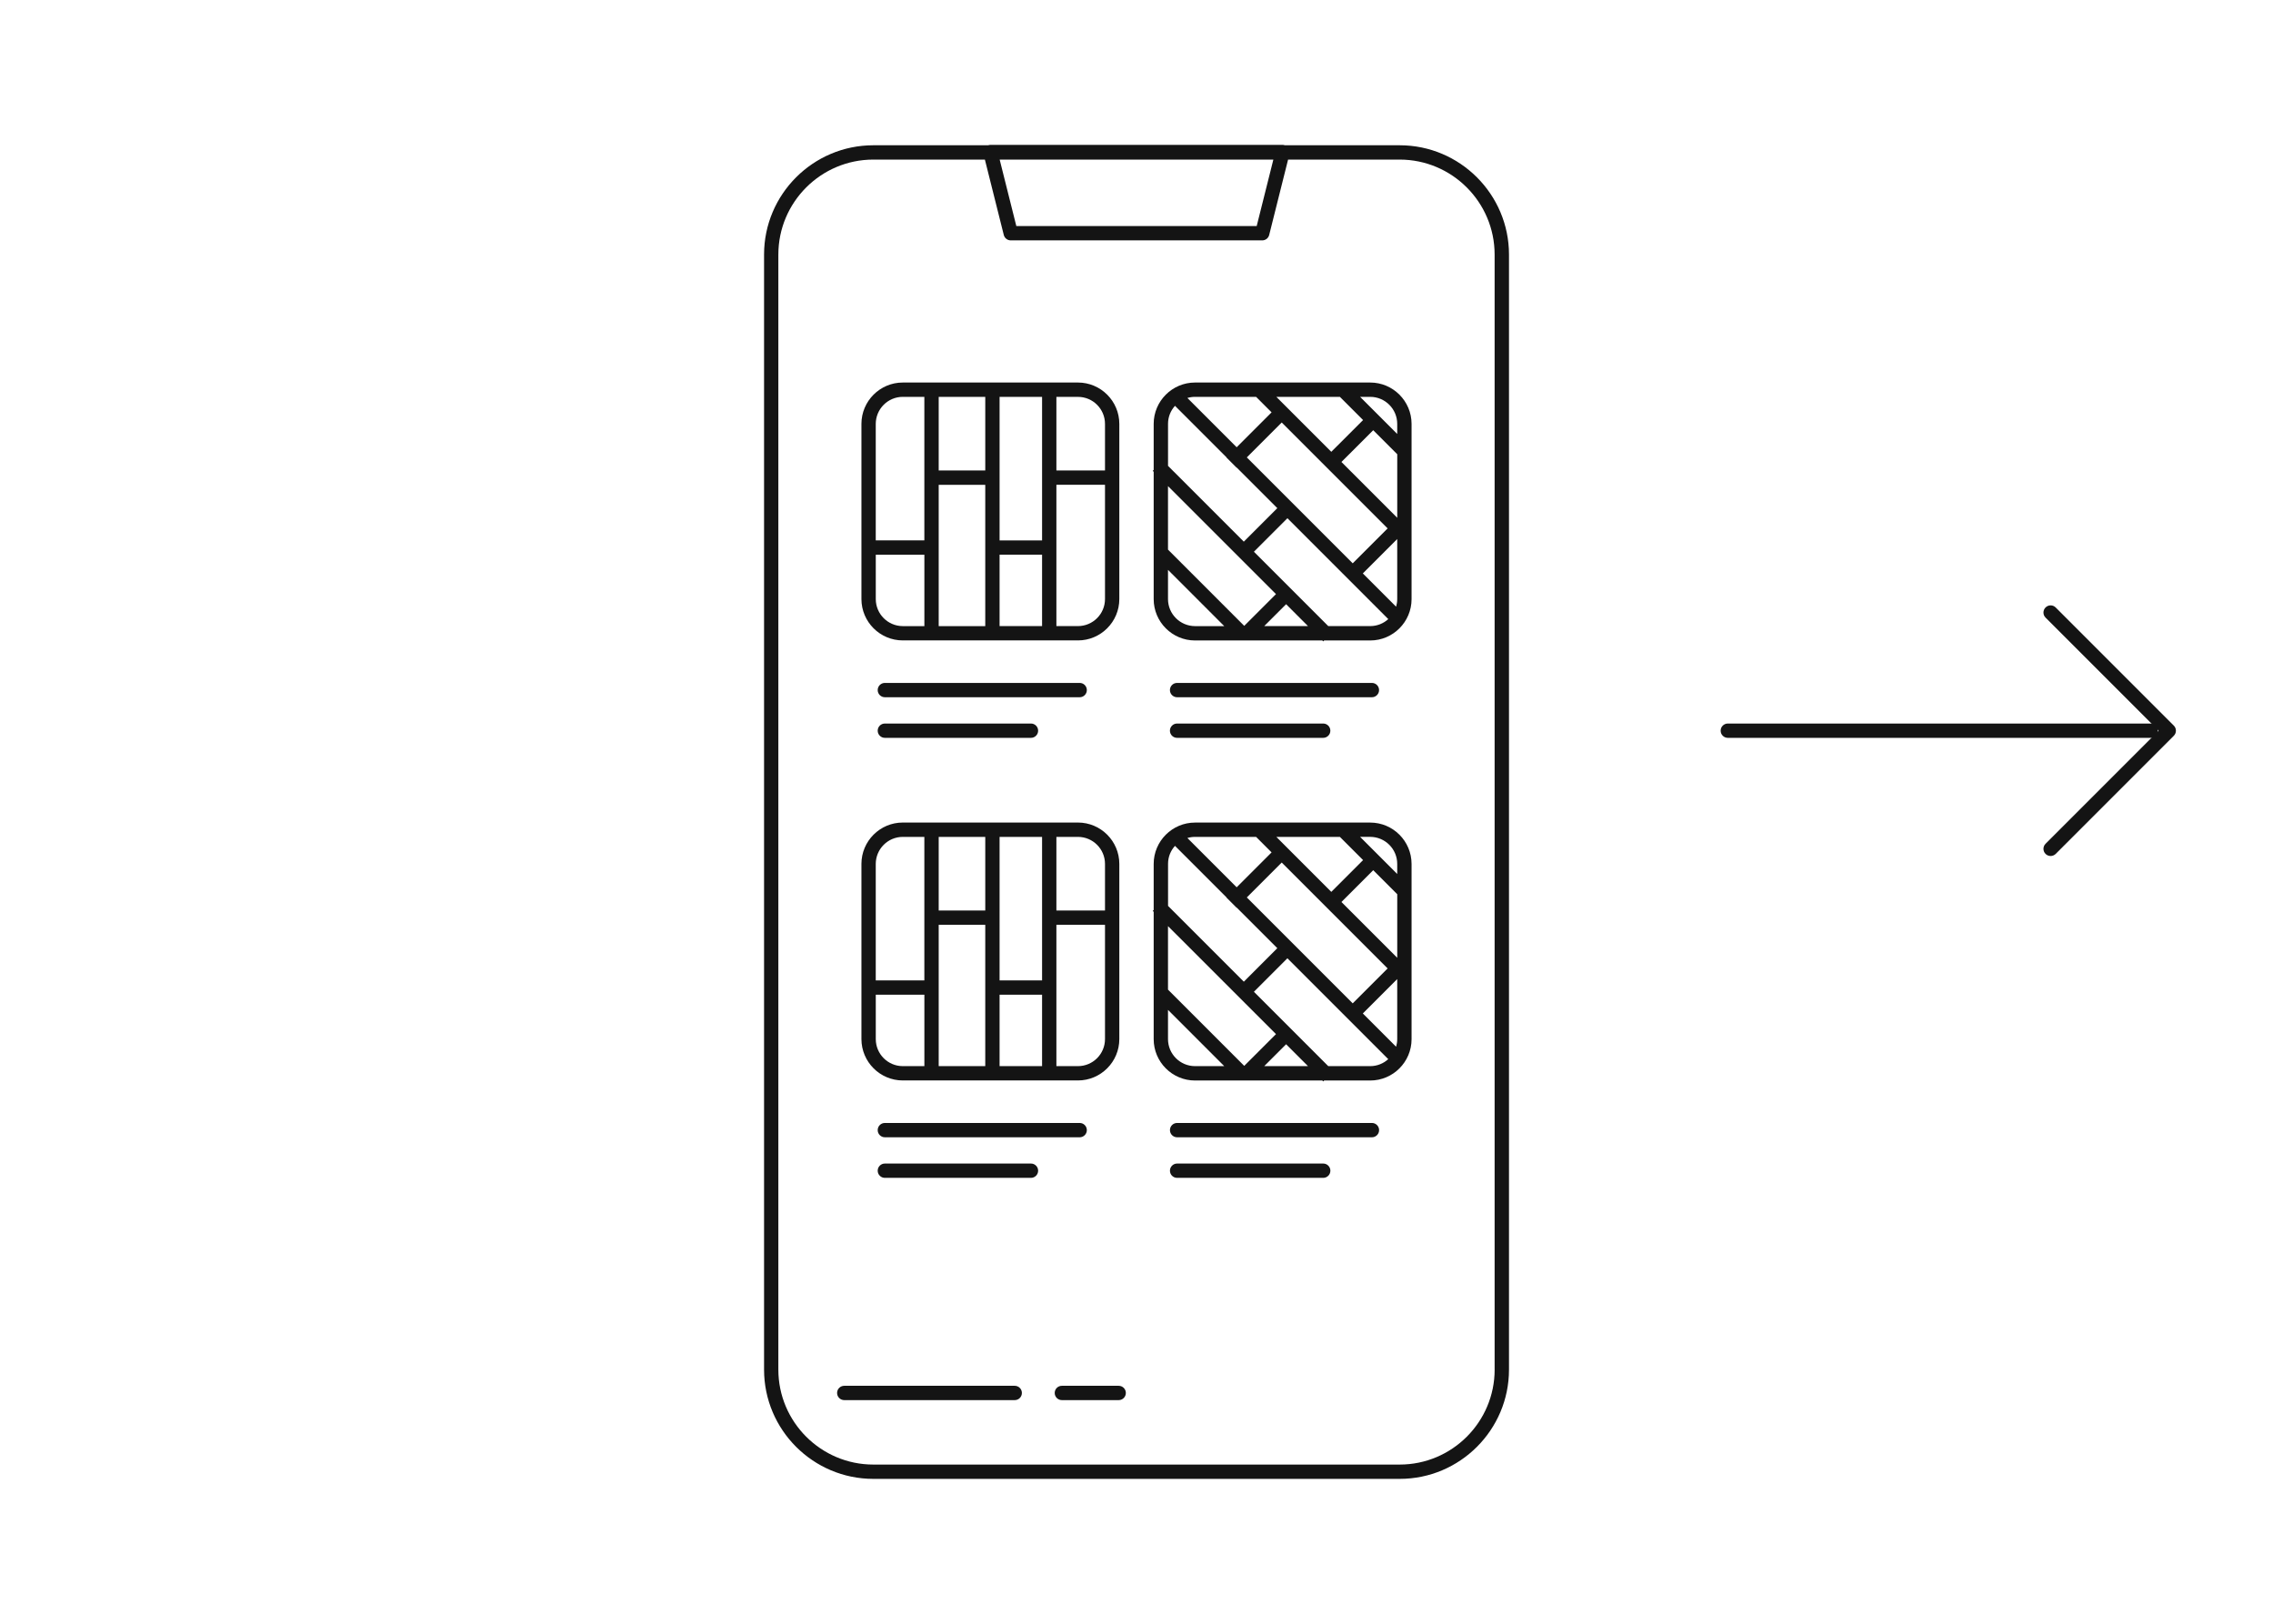
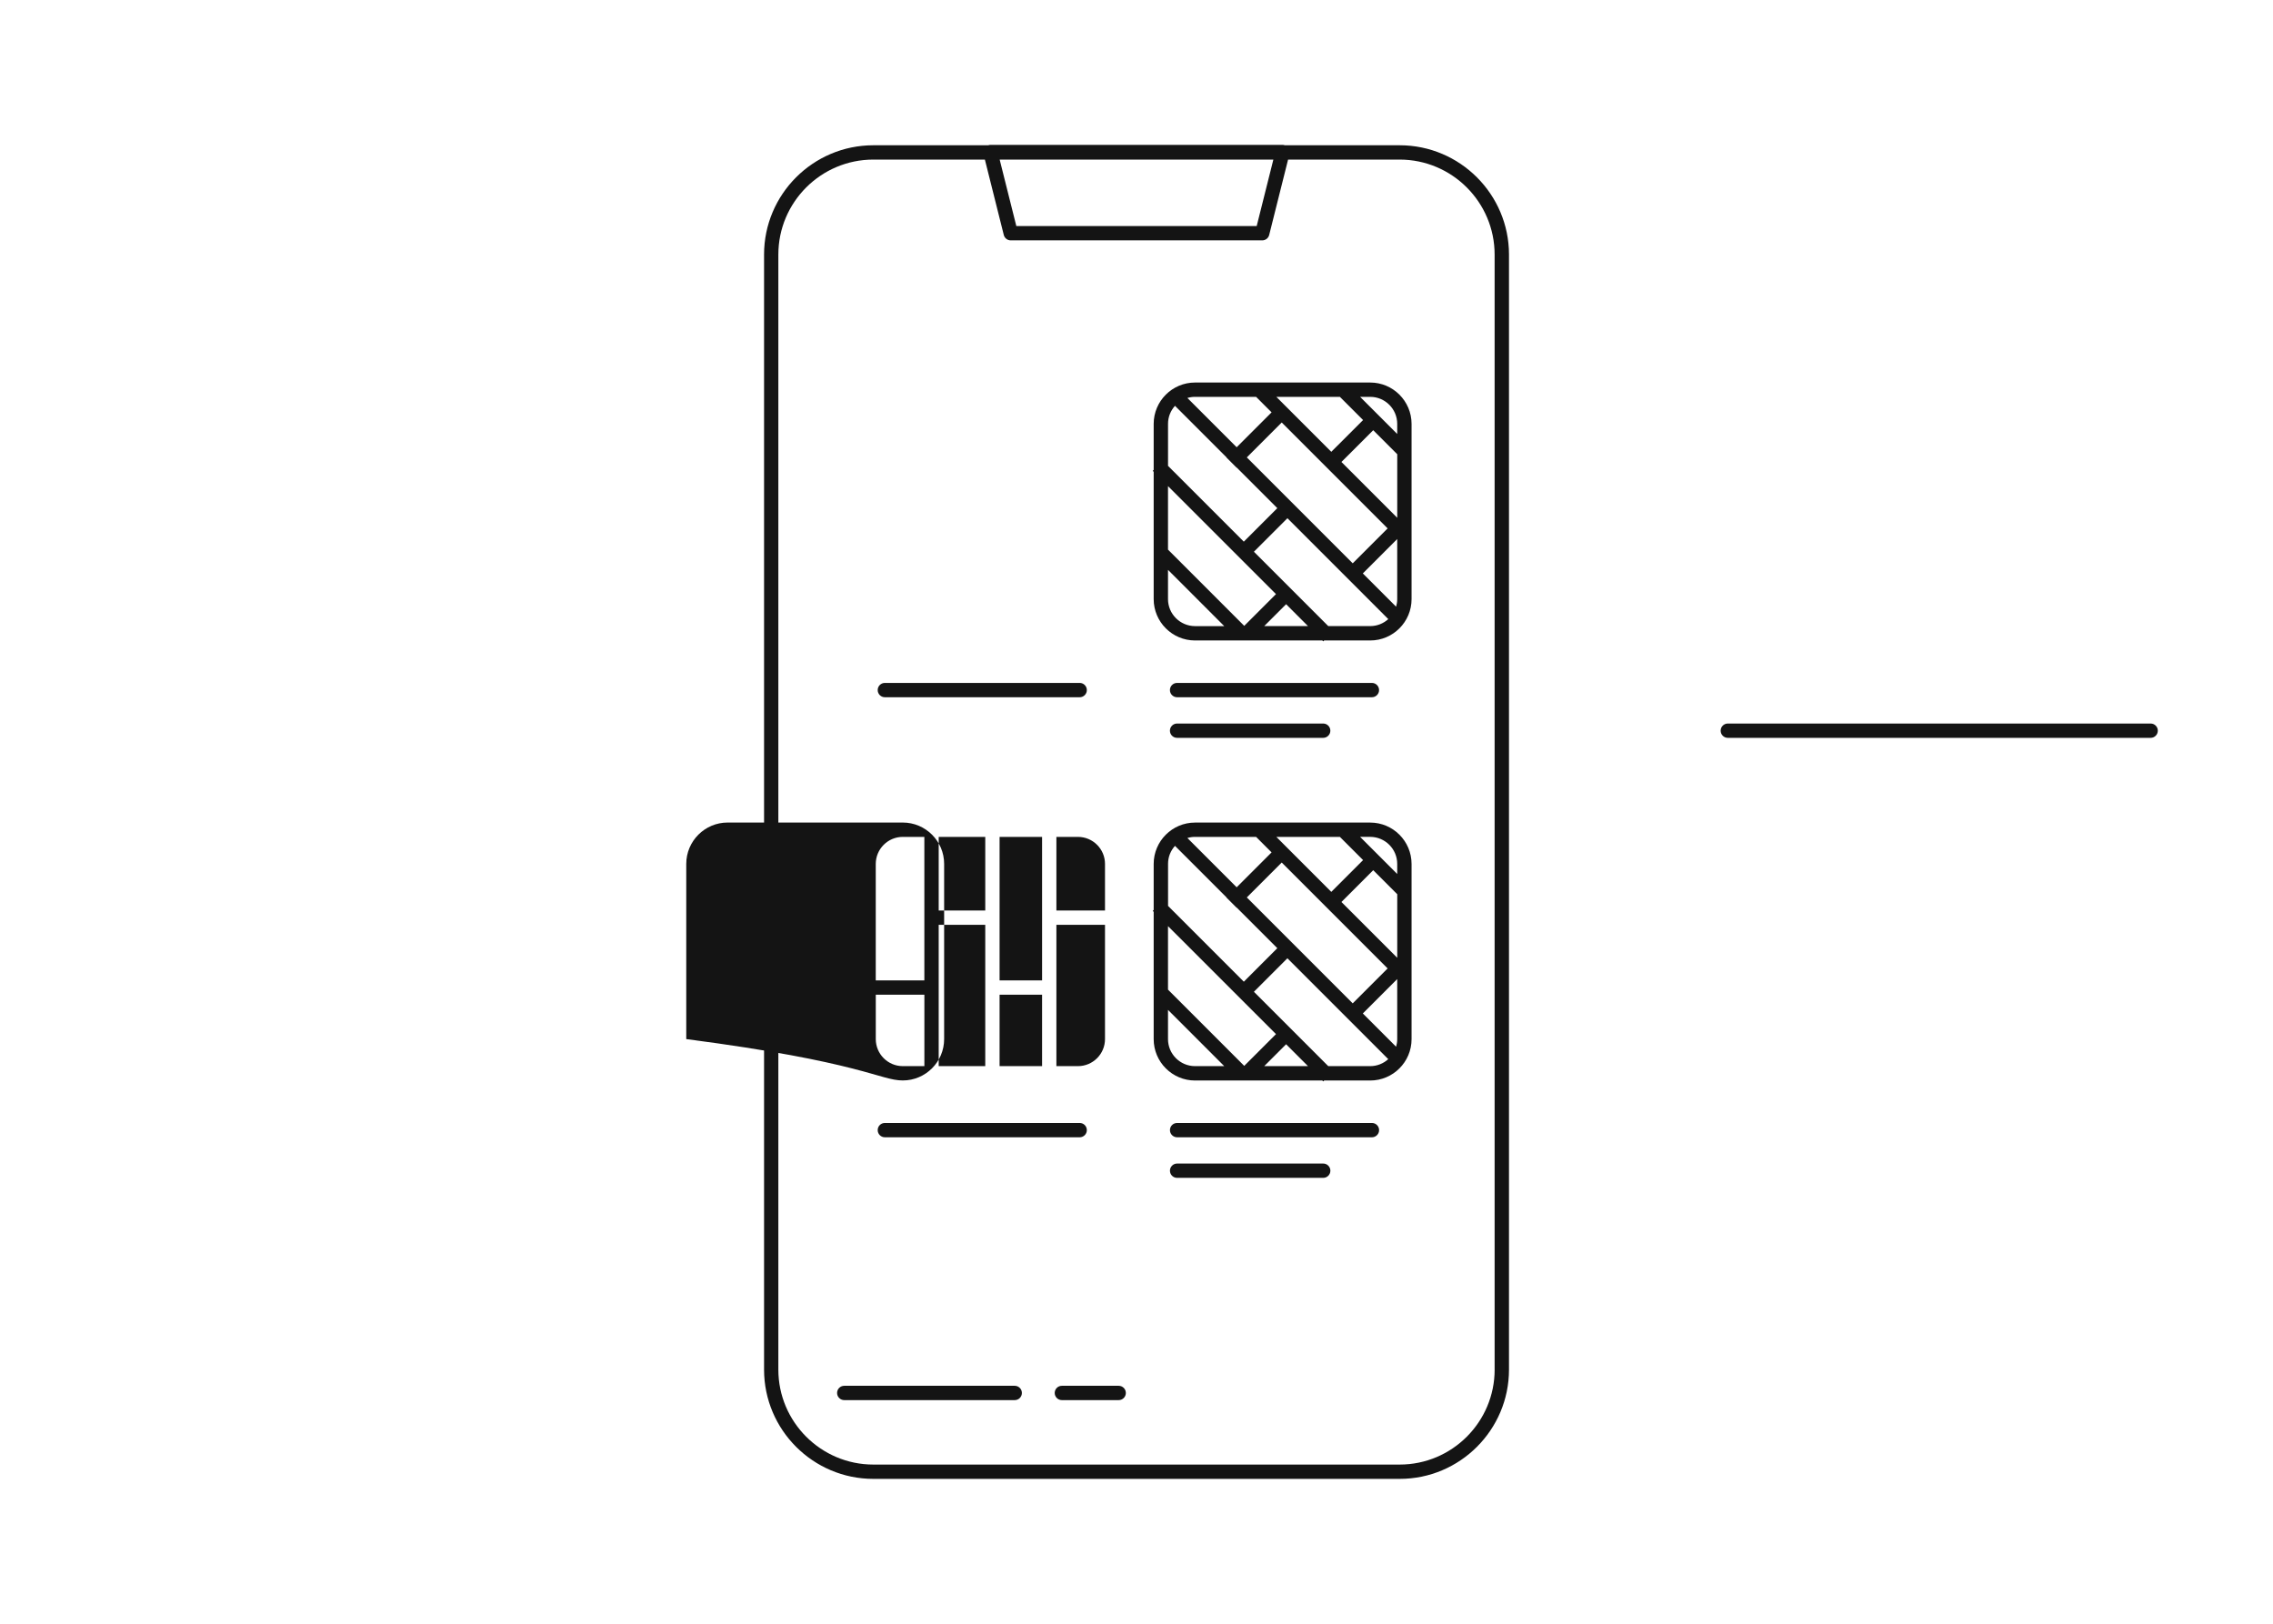
<svg xmlns="http://www.w3.org/2000/svg" version="1.1" id="Opmaak" x="0px" y="0px" width="793.7px" height="566.93px" viewBox="0 0 793.7 566.93" style="enable-background:new 0 0 793.7 566.93;" xml:space="preserve">
  <style type="text/css">
	.st0{fill:#141414;}
</style>
  <g>
    <path class="st0" d="M488.75,50.72h-40.1c-0.25-0.08-0.51-0.14-0.77-0.14H345.83c-0.27,0-0.53,0.06-0.77,0.14h-40.1   c-21.04,0-38.16,17.12-38.16,38.16v389.31c0,21.04,17.12,38.16,38.16,38.16h183.8c21.04,0,38.16-17.12,38.16-38.16V88.88   C526.91,67.84,509.79,50.72,488.75,50.72z M444.64,55.72l-5.82,23.21h-83.93l-5.82-23.21H444.64z M521.91,478.19   c0,18.28-14.87,33.16-33.16,33.16h-183.8c-18.28,0-33.16-14.88-33.16-33.16V88.88c0-18.28,14.88-33.16,33.16-33.16h38.96l6.6,26.32   c0.28,1.11,1.28,1.89,2.42,1.89h87.83c1.15,0,2.15-0.78,2.42-1.89l6.6-26.32h38.96c18.28,0,33.16,14.88,33.16,33.16v389.31H521.91z   " />
    <path class="st0" d="M354.33,483.85H294.8c-1.38,0-2.5,1.12-2.5,2.5s1.12,2.5,2.5,2.5h59.53c1.38,0,2.5-1.12,2.5-2.5   S355.71,483.85,354.33,483.85z" />
    <path class="st0" d="M390.63,483.85h-19.84c-1.38,0-2.5,1.12-2.5,2.5s1.12,2.5,2.5,2.5h19.84c1.38,0,2.5-1.12,2.5-2.5   S392.01,483.85,390.63,483.85z" />
-     <path class="st0" d="M315.24,223.6h61.17c7.96,0,14.44-6.48,14.44-14.44V148c0-7.96-6.48-14.44-14.44-14.44h-61.17   c-7.96,0-14.44,6.48-14.44,14.44v61.17C300.81,217.13,307.28,223.6,315.24,223.6z M305.81,209.17v-15.49h16.97v24.93h-7.53   C310.04,218.6,305.81,214.37,305.81,209.17z M349.04,193.67h14.84v24.93h-14.84V193.67z M363.88,164.27v24.41h-14.84v-50.11h14.84   V164.27L363.88,164.27z M344.04,164.27h-16.26v-25.7h16.26V164.27z M327.78,169.27h16.26v49.34h-16.26v-24.93V169.27z    M376.41,218.6h-7.53v-24.93v-24.41h16.97v39.9C385.85,214.37,381.61,218.6,376.41,218.6z M385.85,148v16.27h-16.97v-25.7h7.53   C381.61,138.56,385.85,142.8,385.85,148z M315.24,138.56h7.53v25.7v24.41H305.8V148C305.81,142.8,310.04,138.56,315.24,138.56z" />
    <path class="st0" d="M478.46,133.56h-61.17c-7.96,0-14.44,6.48-14.44,14.44v16.07l-0.33,0.33l0.33,0.33v44.45   c0,7.96,6.48,14.44,14.44,14.44h44.45l0.32,0.32l0.32-0.32h16.08c7.96,0,14.44-6.48,14.44-14.44V148   C492.89,140.04,486.42,133.56,478.46,133.56z M475.88,200.21l12.01-12.01v20.96c0,0.93-0.14,1.82-0.39,2.67L475.88,200.21z    M435.37,159.7l12.19-12.19l36.98,36.98l-12.19,12.19L435.37,159.7z M445.68,138.56h22.19l8.1,8.1l-11.1,11.09L445.68,138.56z    M468.41,161.3l11.1-11.09l8.39,8.39v22.19L468.41,161.3z M487.89,148v3.52l-12.96-12.96h3.52   C483.66,138.56,487.89,142.8,487.89,148z M438.61,138.56l5.41,5.41l-12.19,12.19l-17.21-17.21c0.85-0.25,1.74-0.39,2.67-0.39   L438.61,138.56L438.61,138.56z M410.29,141.69l18.01,18.01l-0.04,0.04l3.54,3.54l0.04-0.04l14.18,14.18l-11.7,11.7l-26.46-26.46   V148C407.85,145.57,408.78,143.37,410.29,141.69z M445.56,207.43l-11.09,11.09l-26.62-26.62v-22.17L445.56,207.43z M407.85,209.17   v-10.2l19.64,19.64h-10.2C412.09,218.6,407.85,214.37,407.85,209.17z M441.45,218.6l7.64-7.64l7.64,7.64H441.45z M463.81,218.6   l-25.96-25.96l11.7-11.7l35.22,35.22c-1.67,1.51-3.88,2.44-6.3,2.44L463.81,218.6L463.81,218.6z" />
    <path class="st0" d="M379.51,240.94c0-1.38-1.12-2.5-2.5-2.5h-68.03c-1.38,0-2.5,1.12-2.5,2.5s1.12,2.5,2.5,2.5h68.03   C378.39,243.44,379.51,242.33,379.51,240.94z" />
-     <path class="st0" d="M308.98,252.62c-1.38,0-2.5,1.12-2.5,2.5c0,1.38,1.12,2.5,2.5,2.5H360c1.38,0,2.5-1.12,2.5-2.5   c0-1.38-1.12-2.5-2.5-2.5H308.98z" />
    <path class="st0" d="M411.02,243.44h68.03c1.38,0,2.5-1.12,2.5-2.5s-1.12-2.5-2.5-2.5h-68.03c-1.38,0-2.5,1.12-2.5,2.5   S409.64,243.44,411.02,243.44z" />
    <path class="st0" d="M411.02,257.62h51.02c1.38,0,2.5-1.12,2.5-2.5c0-1.38-1.12-2.5-2.5-2.5h-51.02c-1.38,0-2.5,1.12-2.5,2.5   C408.52,256.5,409.64,257.62,411.02,257.62z" />
-     <path class="st0" d="M315.24,377.24h61.17c7.96,0,14.44-6.48,14.44-14.44v-61.17c0-7.96-6.48-14.44-14.44-14.44h-61.17   c-7.96,0-14.44,6.48-14.44,14.44v61.17C300.81,370.76,307.28,377.24,315.24,377.24z M305.81,362.8v-15.49h16.97v24.93h-7.53   C310.04,372.24,305.81,368.01,305.81,362.8z M349.04,347.31h14.84v24.93h-14.84V347.31z M363.88,317.9v24.41h-14.84V292.2h14.84   V317.9L363.88,317.9z M344.04,317.9h-16.26v-25.7h16.26V317.9z M327.78,322.9h16.26v49.34h-16.26v-24.93V322.9z M376.41,372.24   h-7.53v-24.93V322.9h16.97v39.9C385.85,368.01,381.61,372.24,376.41,372.24z M385.85,301.63v16.27h-16.97v-25.7h7.53   C381.61,292.2,385.85,296.43,385.85,301.63z M315.24,292.2h7.53v25.7v24.41H305.8v-40.67C305.81,296.43,310.04,292.2,315.24,292.2z   " />
+     <path class="st0" d="M315.24,377.24c7.96,0,14.44-6.48,14.44-14.44v-61.17c0-7.96-6.48-14.44-14.44-14.44h-61.17   c-7.96,0-14.44,6.48-14.44,14.44v61.17C300.81,370.76,307.28,377.24,315.24,377.24z M305.81,362.8v-15.49h16.97v24.93h-7.53   C310.04,372.24,305.81,368.01,305.81,362.8z M349.04,347.31h14.84v24.93h-14.84V347.31z M363.88,317.9v24.41h-14.84V292.2h14.84   V317.9L363.88,317.9z M344.04,317.9h-16.26v-25.7h16.26V317.9z M327.78,322.9h16.26v49.34h-16.26v-24.93V322.9z M376.41,372.24   h-7.53v-24.93V322.9h16.97v39.9C385.85,368.01,381.61,372.24,376.41,372.24z M385.85,301.63v16.27h-16.97v-25.7h7.53   C381.61,292.2,385.85,296.43,385.85,301.63z M315.24,292.2h7.53v25.7v24.41H305.8v-40.67C305.81,296.43,310.04,292.2,315.24,292.2z   " />
    <path class="st0" d="M478.46,287.2h-61.17c-7.96,0-14.44,6.48-14.44,14.44v16.07l-0.33,0.33l0.33,0.33v44.45   c0,7.96,6.48,14.44,14.44,14.44h44.45l0.32,0.32l0.32-0.32h16.08c7.96,0,14.44-6.48,14.44-14.44v-61.17   C492.89,293.67,486.42,287.2,478.46,287.2z M475.88,353.85l12.01-12.01v20.96c0,0.93-0.14,1.82-0.39,2.67L475.88,353.85z    M435.37,313.34l12.19-12.19l36.98,36.98l-12.19,12.19L435.37,313.34z M445.68,292.2h22.19l8.1,8.1l-11.1,11.1L445.68,292.2z    M468.41,314.93l11.1-11.1l8.39,8.39v22.19L468.41,314.93z M487.89,301.63v3.52l-12.96-12.96h3.52   C483.66,292.2,487.89,296.43,487.89,301.63z M438.61,292.2l5.41,5.41l-12.19,12.19l-17.21-17.21c0.85-0.25,1.74-0.39,2.67-0.39   H438.61z M410.29,295.33l18.01,18.01l-0.04,0.04l3.54,3.54l0.04-0.04l14.18,14.18l-11.69,11.7l-26.46-26.46v-14.65   C407.85,299.21,408.78,297,410.29,295.33z M445.56,361.06l-11.09,11.09l-26.62-26.62v-22.17L445.56,361.06z M407.85,362.8v-10.2   l19.64,19.64h-10.2C412.09,372.24,407.85,368.01,407.85,362.8z M441.45,372.24l7.64-7.64l7.64,7.64H441.45z M463.81,372.24   l-25.96-25.96l11.69-11.7l35.22,35.22c-1.67,1.51-3.88,2.44-6.3,2.44H463.81z" />
    <path class="st0" d="M308.98,392.08c-1.38,0-2.5,1.12-2.5,2.5s1.12,2.5,2.5,2.5h68.03c1.38,0,2.5-1.12,2.5-2.5s-1.12-2.5-2.5-2.5   H308.98z" />
-     <path class="st0" d="M360,406.25h-51.02c-1.38,0-2.5,1.12-2.5,2.5s1.12,2.5,2.5,2.5H360c1.38,0,2.5-1.12,2.5-2.5   S361.38,406.25,360,406.25z" />
    <path class="st0" d="M479.06,392.08h-68.03c-1.38,0-2.5,1.12-2.5,2.5s1.12,2.5,2.5,2.5h68.03c1.38,0,2.5-1.12,2.5-2.5   S480.44,392.08,479.06,392.08z" />
    <path class="st0" d="M462.05,406.25h-51.02c-1.38,0-2.5,1.12-2.5,2.5s1.12,2.5,2.5,2.5h51.02c1.38,0,2.5-1.12,2.5-2.5   S463.43,406.25,462.05,406.25z" />
  </g>
  <path class="st0" d="M750.97,257.62H603.33c-1.38,0-2.5-1.12-2.5-2.5c0-1.38,1.12-2.5,2.5-2.5h147.65c1.38,0,2.5,1.12,2.5,2.5  C753.47,256.5,752.36,257.62,750.97,257.62z" />
-   <path class="st0" d="M716.05,298.87c-0.64,0-1.28-0.24-1.77-0.73c-0.98-0.98-0.98-2.56,0-3.54l39.48-39.48l-39.48-39.48  c-0.98-0.98-0.98-2.56,0-3.54c0.98-0.98,2.56-0.98,3.54,0l41.25,41.25c0.47,0.47,0.73,1.1,0.73,1.77s-0.26,1.3-0.73,1.77  l-41.25,41.25C717.33,298.62,716.69,298.87,716.05,298.87z" />
</svg>